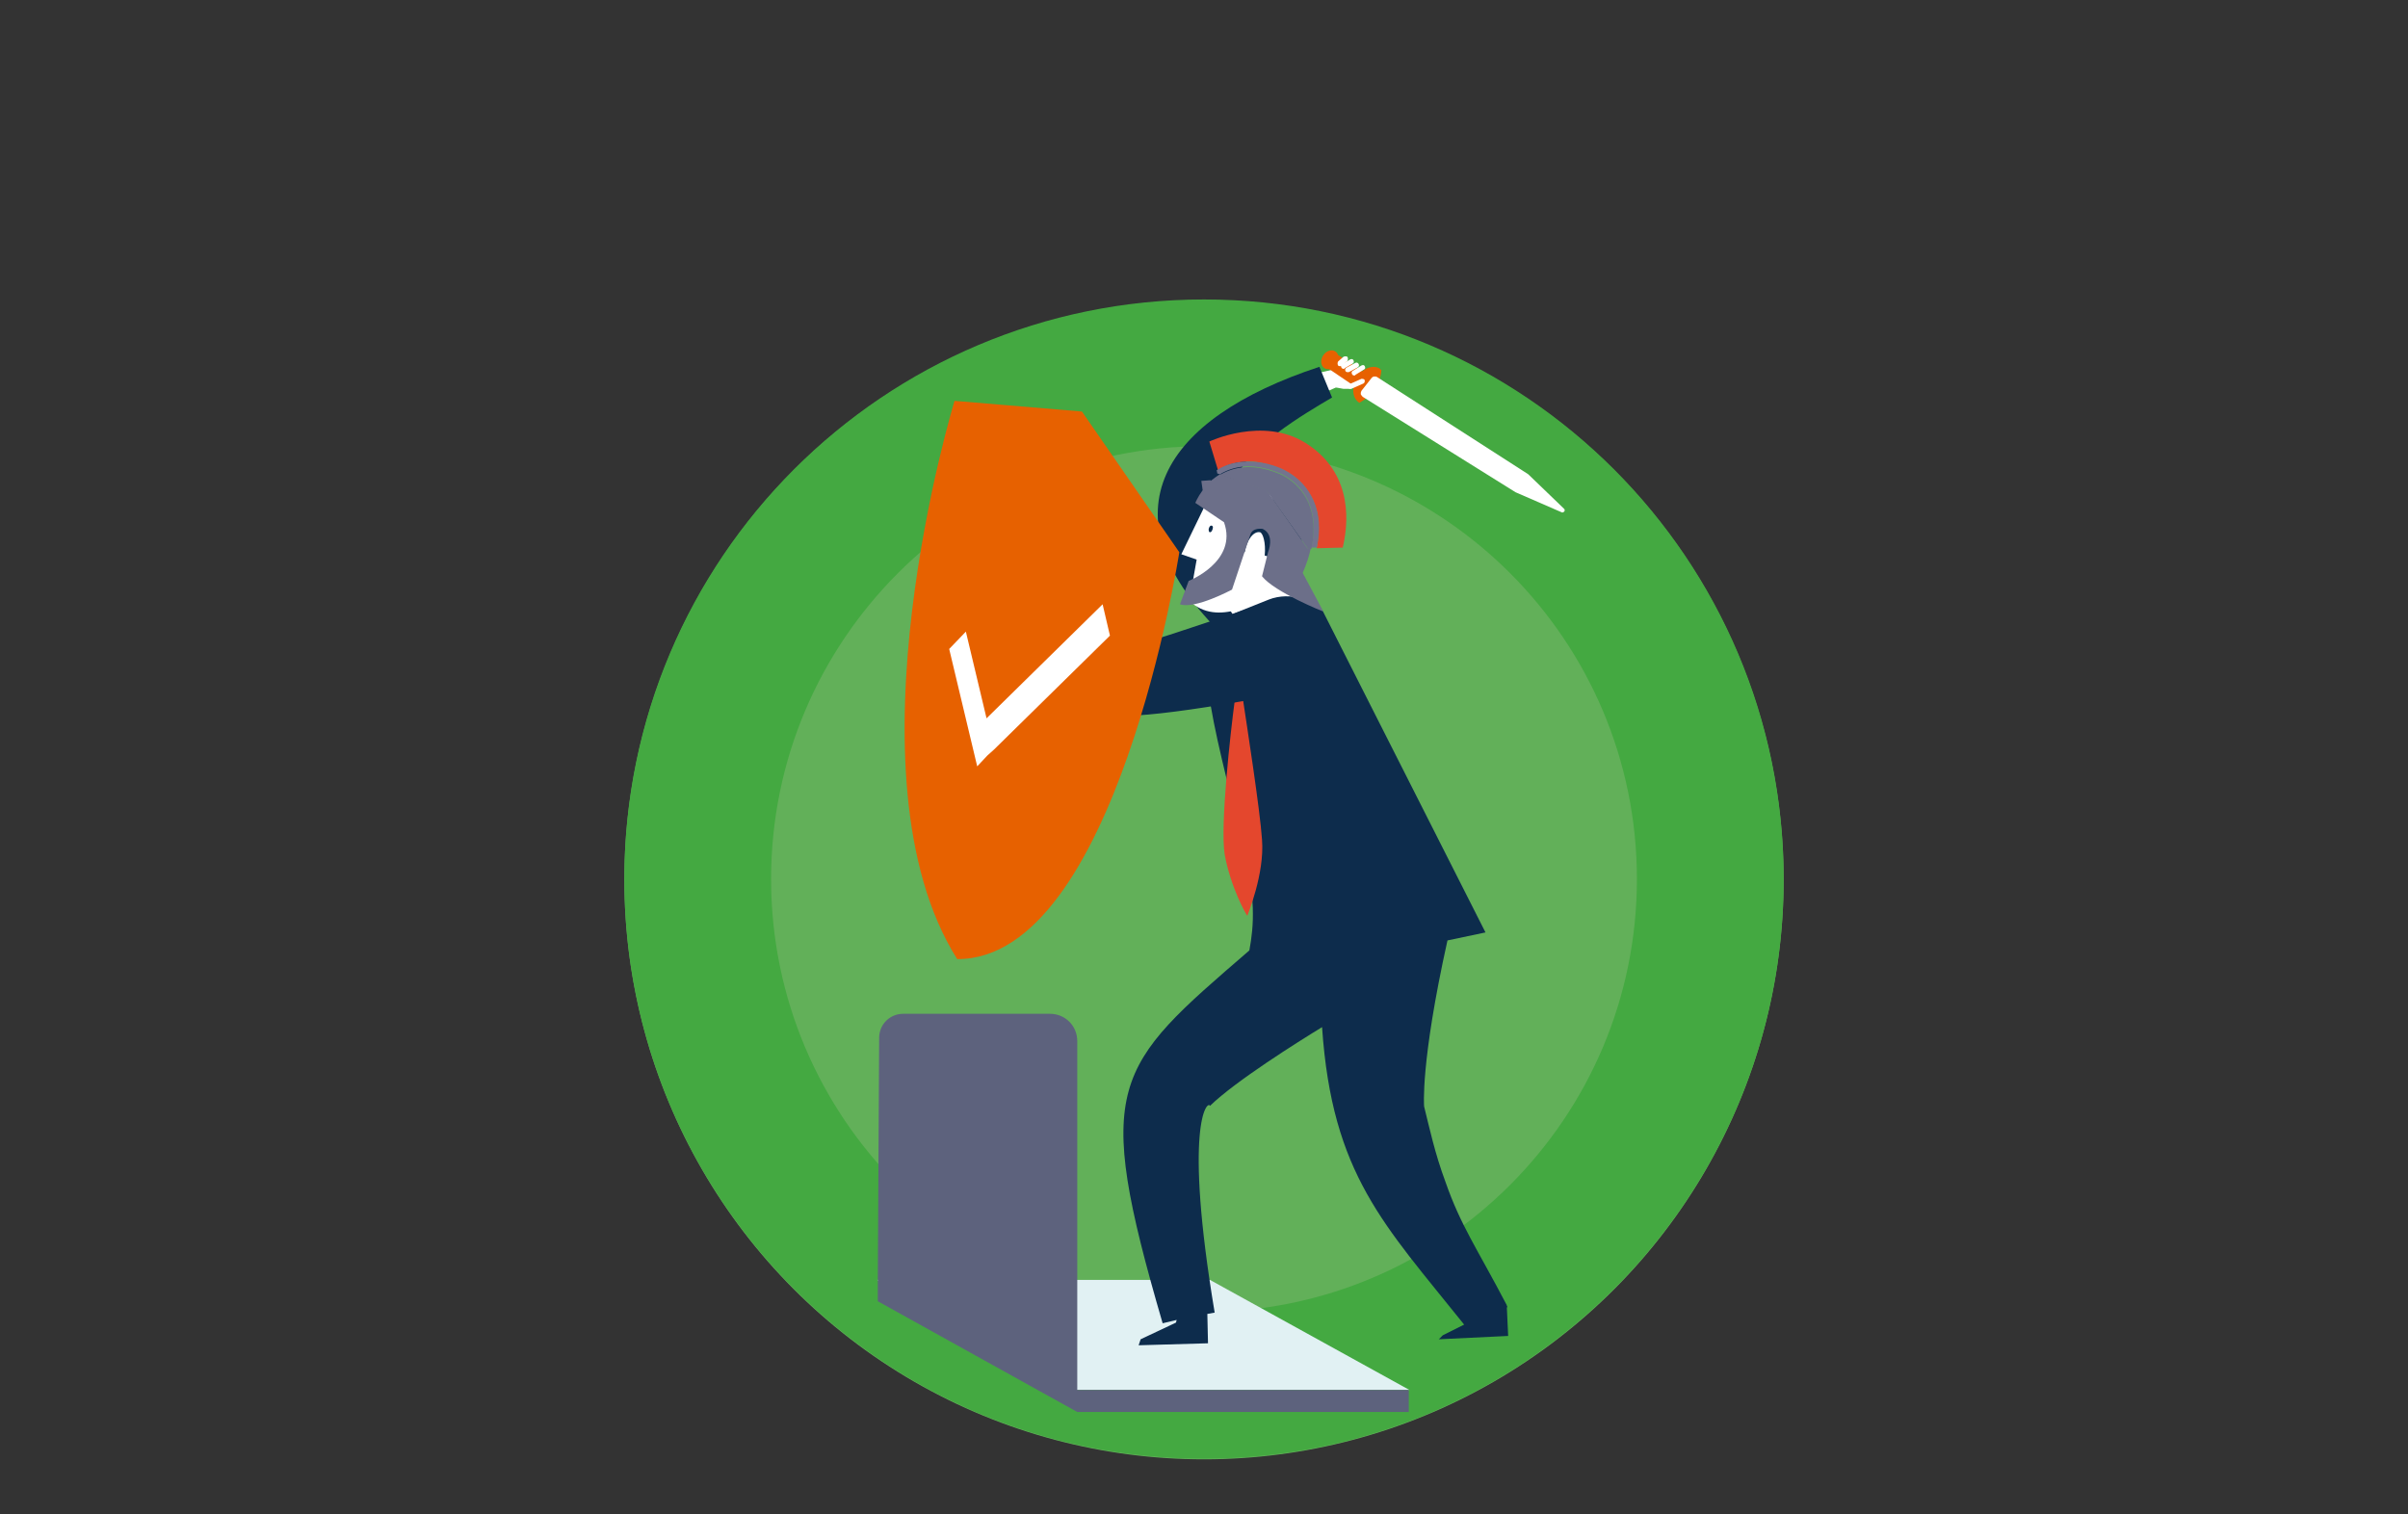
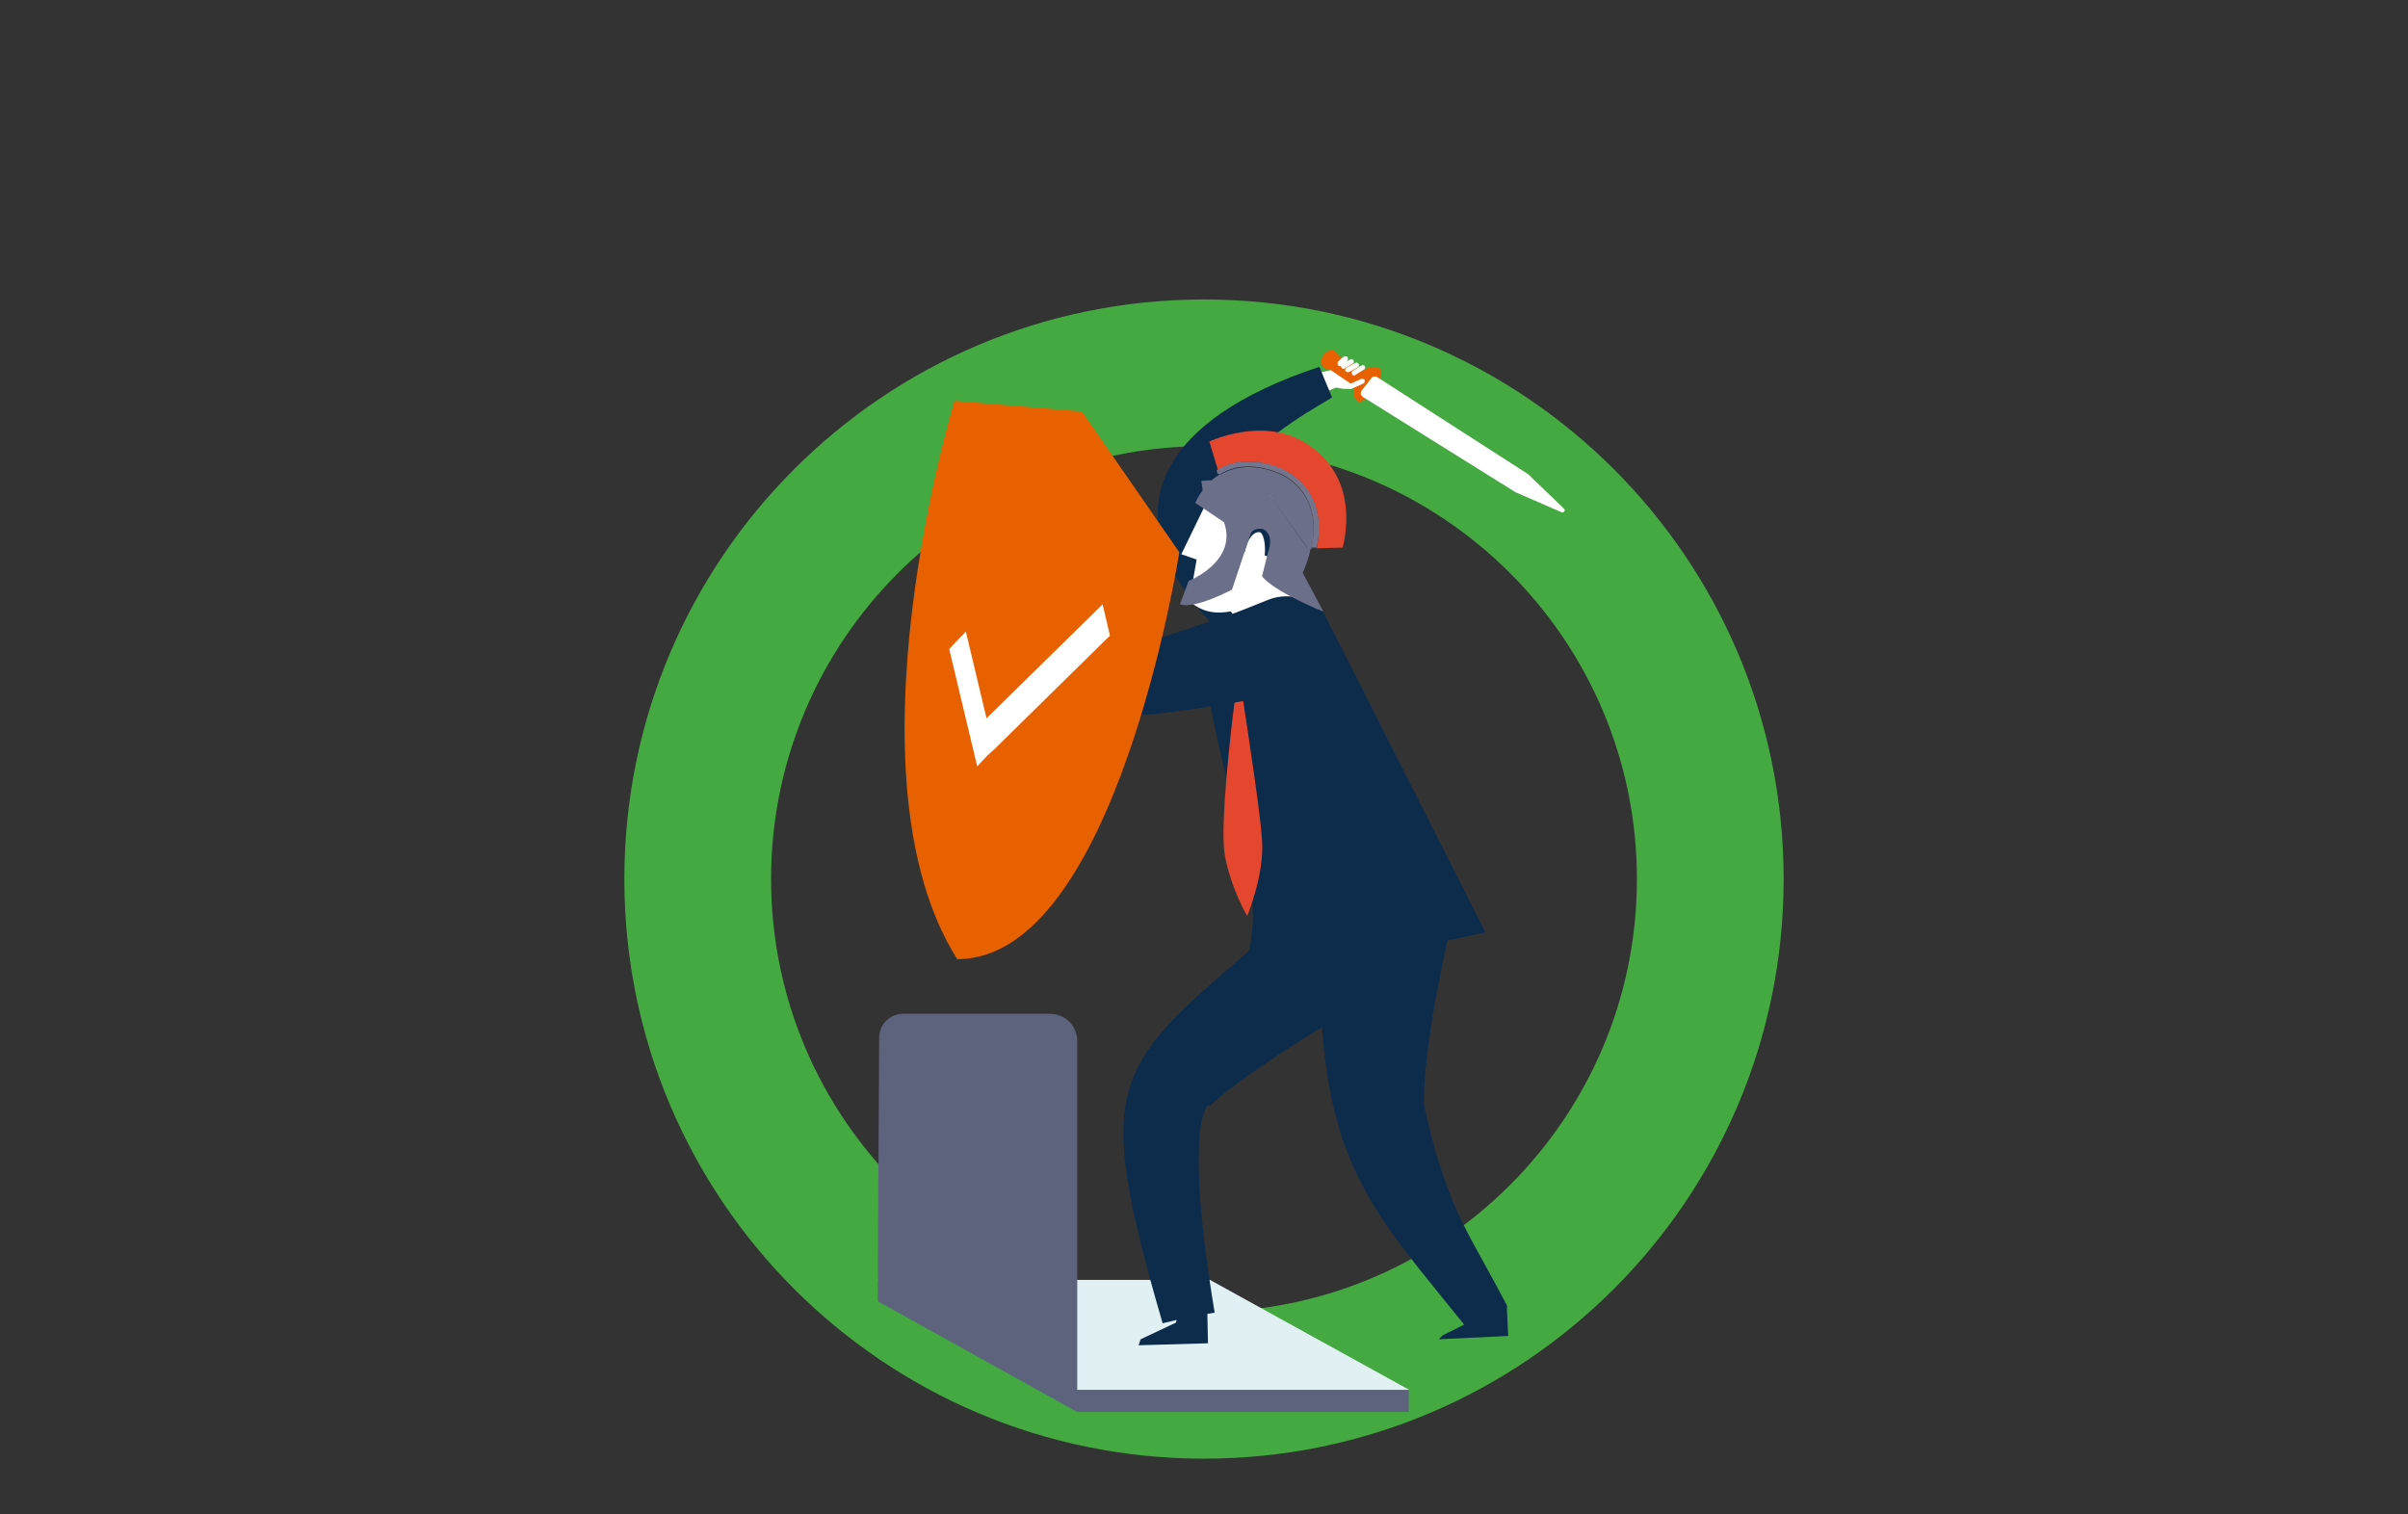
<svg xmlns="http://www.w3.org/2000/svg" version="1.1" x="0px" y="0px" viewBox="0 0 361 227" style="enable-background:new 0 0 361 227;" xml:space="preserve">
  <rect x="0" y="0" width="361" height="227" fill="#333333" stroke="none" />
  <style type="text/css">
	.st0{fill:#F8BE00;}
	.st1{fill:#009FC2;}
	.st2{fill:#0098BC;}
	.st3{fill:#F3A635;}
	.st4{fill:#62B059;}
	.st5{fill:#44A941;}
	.st6{fill:#E86A2E;}
	.st7{fill:#E44529;}
	.st8{fill:#2C536E;}
	.st9{fill:#EFF7F8;}
	.st10{fill:#9CCFD5;}
	.st11{fill:#0D2C4C;}
	.st12{fill:#FFFFFF;}
	.st13{fill:#FBD265;}
	.st14{fill:#293857;}
	.st15{fill:#0094B2;}
	.st16{fill:#E4472D;}
	.st17{fill:#F2A573;}
	.st18{fill:#C4D100;}
	.st19{opacity:0.58;fill:url(#SVGID_1_);}
	.st20{fill:#F2A878;}
	.st21{fill:#E76100;}
	.st22{fill:#50B2BA;}
	.st23{fill:#E1F1F3;}
	.st24{fill:#5D627D;}
	.st25{fill:#73748E;}
	.st26{fill:#6C6F89;}
	.st27{fill:#DCEFF3;}
	.st28{fill:#B8DEE8;}
	.st29{fill:#50B2B9;}
	.st30{fill:#4EB8C5;}
	.st31{fill:#B2DCE3;}
	.st32{fill:#1BA0C1;}
	.st33{fill:#3F4749;}
	.st34{fill:url(#SVGID_2_);}
	.st35{fill:url(#SVGID_3_);}
	.st36{fill:url(#SVGID_4_);}
	.st37{fill:url(#SVGID_5_);}
	.st38{fill:url(#SVGID_6_);}
	.st39{fill:url(#SVGID_7_);}
	.st40{fill:url(#SVGID_8_);}
	.st41{fill:#E0F0F1;}
	.st42{fill:#D5D6E0;}
	.st43{fill:#CDD62C;}
	.st44{fill:url(#SVGID_9_);}
	.st45{fill:#6FB34C;}
	.st46{fill:#85BB60;}
	.st47{fill:#F9C554;}
	.st48{fill:#F6B53E;}
	.st49{fill:#EB7B25;}
	.st50{fill:#E55409;}
	.st51{fill:#00ACD0;}
	.st52{fill:#00A4CB;}
	.st53{fill:#82C4CB;}
	.st54{fill:none;stroke:#E76100;stroke-width:0.459;stroke-miterlimit:10;}
	.st55{fill:#00233A;}
	.st56{fill:none;}
	.st57{fill:#3F4866;}
	.st58{fill:none;stroke:#0D2C4C;stroke-width:2.357;stroke-miterlimit:10;}
	.st59{fill:none;stroke:#0D2C4C;stroke-width:1.179;stroke-miterlimit:10;}
	.st60{fill:#F1F9FA;}
	.st61{fill:#7F7F97;}
	.st62{fill-rule:evenodd;clip-rule:evenodd;fill:#F1F9FA;}
	.st63{fill:url(#SVGID_10_);}
	.st64{fill:url(#SVGID_11_);}
	.st65{fill:#E00109;}
	.st66{fill:#062B4A;}
	.st67{fill:#333F5E;}
</style>
  <g id="Background">
</g>
  <g id="shapes">
    <g>
-       <circle class="st4" cx="180.5" cy="131.9" r="86.9" />
      <path class="st5" d="M180.5,66.9c35.8,0,64.9,29.1,64.9,64.9s-29.1,64.9-64.9,64.9s-64.9-29.1-64.9-64.9S144.7,66.9,180.5,66.9     M180.5,44.9c-48,0-86.9,38.9-86.9,86.9s38.9,86.9,86.9,86.9s86.9-38.9,86.9-86.9S228.5,44.9,180.5,44.9L180.5,44.9z" />
    </g>
  </g>
  <g id="Figures">
    <g>
      <polygon class="st23" points="131.5,191.9 181.4,191.9 211.3,208.4 161.4,208.4   " />
      <path class="st24" d="M161.5,208.4L161.5,208.4L161.5,208.4l0-52.3c0-2.3-1.8-4.1-4.1-4.1h-22c-2,0-3.6,1.6-3.6,3.6l-0.2,36.3v3.2    l29.9,16.6v0h49.7v-3.3H161.5z" />
      <polygon class="st12" points="199.5,55.7 200.3,58.1 201.4,58.3 202.5,58.3 203.2,56.6 201.5,53.8   " />
      <polygon class="st12" points="197.7,55.9 198,59.1 201.4,57.6 199.9,55.4   " />
      <path class="st11" d="M182.7,94.6C165.3,77,174.1,62.8,197.8,55l1.9,4.6c-4.1,2.4-13.1,7.7-14.5,12.5c-2.1,6.2,7.6,12.4,6.7,11.7    L182.7,94.6z" />
      <g>
        <path class="st12" d="M177.1,83.1l5-10.3l8.4,1.3c2,0.3,3.4,2,3.4,4l0.1,9.3l0,0.9c-5.9,1.9-11.3,5.8-15.7,1.8l1.1-6.2     L177.1,83.1z" />
-         <path class="st11" d="M181.8,79.3c-0.1,0.3-0.2,0.5-0.4,0.5c-0.2,0-0.2-0.3-0.2-0.5c0.1-0.3,0.2-0.5,0.4-0.5     C181.8,78.8,181.9,79,181.8,79.3z" />
        <path class="st11" d="M185.8,82.5l0.8,0.3c0.3-1.8,1.3-3.2,2.3-3c0.4,0.1,0.9,1.5,0.7,3.5c0,0,2.6,0.7,2.6,0.7l3,0.8l-0.1-5.8     c0-2-1.5-3.7-3.4-4l-8.4-1.3l-0.8,1.7l2.8,1.6L185.8,82.5z" />
        <polyline class="st12" points="194,87.1 196.1,91.5 188.2,97.4 183.9,90.7 193.8,87.2    " />
      </g>
      <g>
        <polygon class="st11" points="181.1,165.5 181.1,165.5 181.1,165.5 181.1,165.5    " />
        <path class="st11" d="M215.7,200.8l10.4-0.5l-0.2-4.3l0.1,0c0,0,0-0.1-0.1-0.2l0-0.1l0,0c-4.5-8.6-6.9-11.9-9.2-18.5     c-1.6-4.3-2.4-8.1-3.2-11.3c0,0-0.6-6.4,3.5-24.9l5.7-1.2l-24.4-48.2c-0.9-1.5-4.8-3-8.1-1.7l-6,2.4c-6.4,2.6-2.4,15.8,2.1,34.3     c2,8,1.7,12.1,1,15.9c-20.4,17.6-23.5,19.9-13,55.9l2.1-0.5l-0.1,0.4l-5.3,2.5l-0.3,0.9l10.4-0.3l-0.1-4.4l1.1-0.2     c-4.7-28.1-1.1-31.9-0.7-31c0,0,0,0,0,0c3.8-3.7,13.2-9.6,16.8-11.8c1.5,22.1,9.3,29.6,21.3,44.6l-3.2,1.6L215.7,200.8z" />
      </g>
      <g>
        <polygon class="st12" points="149.2,91.2 151.6,90.2 151.7,89 151.7,87.9 149.9,87.3 147,89.2    " />
        <polygon class="st12" points="149.5,93.1 152.8,92.6 151,89.1 148.8,90.9    " />
        <path class="st12" d="M151.2,88.6c-0.1,0.2-0.1,0.4,0.1,0.5l0,0c0.2,0.1,0.4,0.1,0.5-0.1l1.2-1.7c0.1-0.2,0.1-0.4-0.1-0.5l0,0     c-0.2-0.1-0.4-0.1-0.5,0.1L151.2,88.6z" />
        <path class="st12" d="M149.7,88.2c-0.2,0-0.3-0.1-0.4-0.2l-1.3-2.8c-0.1-0.2,0-0.5,0.2-0.6c0.2-0.1,0.5,0,0.6,0.2l1.3,2.8     c0.1,0.2,0,0.5-0.2,0.6C149.8,88.2,149.8,88.2,149.7,88.2z" />
        <path class="st12" d="M149,88.7c-0.1,0-0.3-0.1-0.4-0.2l-1.8-2.9c-0.1-0.2-0.1-0.5,0.1-0.6c0.2-0.1,0.5-0.1,0.6,0.1l1.8,2.9     c0.1,0.2,0.1,0.5-0.1,0.6C149.2,88.6,149.1,88.7,149,88.7z" />
-         <path class="st12" d="M148.3,89.2c-0.1,0-0.2-0.1-0.3-0.2l-2.1-2.7c-0.1-0.2-0.1-0.4,0.1-0.6c0.2-0.1,0.4-0.1,0.6,0.1l2.1,2.7     c0.1,0.2,0.1,0.4-0.1,0.6C148.5,89.1,148.4,89.2,148.3,89.2z" />
        <path class="st12" d="M148.1,90.1c-0.1,0-0.2,0-0.3-0.1l-2.7-2.5c-0.2-0.2-0.2-0.4,0-0.6c0.2-0.2,0.4-0.2,0.6,0l2.7,2.5     c0.2,0.2,0.2,0.4,0,0.6C148.3,90,148.2,90.1,148.1,90.1z" />
      </g>
      <g>
        <polygon class="st16" points="187.3,134.3 187.3,134.3 187.3,134.3    " />
        <path class="st16" d="M185.1,105.1c-0.7-0.2-1.3-1.2-1.3-2.5c0-1.6,0.7-3.1,1.6-3.3c0.9-0.2,1.7,0.9,1.8,2.5     c0,1.1-0.3,2.2-0.9,2.8c0.6,4,2.6,16.8,2.9,21.3c0.4,5.2-2.2,11.3-2.2,11.4c-0.1,0-2.5-4.2-3.4-9.2     C182.9,123.7,184.5,109.6,185.1,105.1z" />
      </g>
      <path class="st11" d="M195,103.6c-34.9,6.3-39.1,6.1-46.4-11.1l3.9-2.2c8.1,10.8,6.5,10.3,36.9,0.2c1.3-0.4,2-0.7,2-0.7L195,103.6    z" />
      <g>
        <path class="st21" d="M143.5,143.8c-17.5-27.7-0.4-83.7-0.4-83.7l19.1,1.6l0,0l14.6,21.1C176.8,82.8,167.3,143.9,143.5,143.8     L143.5,143.8z" />
        <polygon class="st12" points="149,112.4 166.4,95.3 165.3,90.6 147.9,107.7 144.8,94.7 142.3,97.3 146.5,114.9 146.5,114.9      146.5,114.9 148,113.3 149,112.4    " />
      </g>
      <rect x="201" y="53.1" transform="matrix(0.561 -0.828 0.828 0.561 42.505 191.952)" class="st21" width="2.5" height="5.7" />
      <path class="st12" d="M201.4,55.3c-0.1,0-0.3-0.1-0.3-0.2c-0.1-0.2-0.1-0.4,0.1-0.5l1.2-0.7c0.2-0.1,0.4-0.1,0.5,0.1    c0.1,0.2,0.1,0.4-0.1,0.5l-1.2,0.7C201.6,55.3,201.5,55.3,201.4,55.3z" />
      <path class="st12" d="M202,55.8c-0.1,0-0.3-0.1-0.3-0.2c-0.1-0.2,0-0.4,0.2-0.5l1.3-0.7c0.2-0.1,0.4,0,0.5,0.2    c0.1,0.2,0,0.4-0.2,0.5l-1.3,0.7C202.1,55.8,202,55.8,202,55.8z" />
-       <path class="st12" d="M203,56.3c-0.1,0-0.3-0.1-0.3-0.2c-0.1-0.2-0.1-0.4,0.1-0.5l1.3-0.8c0.2-0.1,0.4-0.1,0.5,0.1    c0.1,0.2,0.1,0.4-0.1,0.5l-1.3,0.8C203.2,56.3,203.1,56.3,203,56.3z" />
+       <path class="st12" d="M203,56.3c-0.1,0-0.3-0.1-0.3-0.2c-0.1-0.2-0.1-0.4,0.1-0.5l1.3-0.8c0.2-0.1,0.4-0.1,0.5,0.1    c0.1,0.2,0.1,0.4-0.1,0.5l-1.3,0.8C203.2,56.3,203.1,56.3,203,56.3" />
      <ellipse transform="matrix(0.556 -0.831 0.831 0.556 43.713 189.676)" class="st21" cx="199.4" cy="53.9" rx="1.5" ry="1.2" />
      <path class="st21" d="M203.8,60.4c1.9-1.1,3.1-2.7,3.3-4.9c-0.1-0.1-0.2-0.1-0.2-0.2c-1-0.7-2.6-0.1-3.5,1.3    C202.6,58.1,202.7,59.7,203.8,60.4C203.8,60.4,203.8,60.4,203.8,60.4z" />
      <path class="st12" d="M205.6,56.7c0.2-0.3,0.6-0.3,0.8-0.2l22.7,14.6l5.4,5.2c0.1,0.1,0.1,0.3,0,0.4c-0.1,0.1-0.3,0.2-0.4,0.1    l-6.9-3l-22.9-14.3c-0.1-0.1-0.2-0.2-0.3-0.4c0-0.2,0-0.3,0.1-0.5L205.6,56.7z" />
      <path class="st12" d="M200.9,54.9c-0.1,0-0.2,0-0.3-0.1c-0.1-0.2-0.1-0.4,0-0.6l0.8-0.7c0.2-0.1,0.4-0.1,0.6,0    c0.1,0.2,0.1,0.4,0,0.6l-0.8,0.7C201.1,54.9,201,54.9,200.9,54.9z" />
      <path class="st12" d="M202.3,57.6c-0.2,0.1-0.2,0.3-0.2,0.5l0,0c0.1,0.2,0.3,0.2,0.5,0.2l1.8-0.8c0.2-0.1,0.2-0.3,0.2-0.5l0,0    c-0.1-0.2-0.3-0.2-0.5-0.2L202.3,57.6z" />
      <g>
        <path class="st16" d="M192,70.3c0.1,0,3.3,1.2,4.9,4.8c0.9,2,1,4.4,0.5,7.1l3.9-0.1c1.2-5.1,0.8-11.7-5.6-15.7     c-6.4-4-14.4-0.2-14.4-0.2l1.3,4.3c1.4-0.9,3-1.3,4.7-1.3C188.6,69.2,190.3,69.6,192,70.3z" />
        <path class="st25" d="M182.9,71.1c2-1.2,4.8-1.8,8.8-0.2c0,0,6.8,2.4,4.9,11.2l0.8,0c0.6-2.7,0.4-5.1-0.5-7.1     c-1.6-3.6-4.8-4.7-4.9-4.8c-1.7-0.7-3.3-1-4.9-1c-1.7,0-3.3,0.4-4.7,1.3l0.1,0.5L182.9,71.1z" />
        <path class="st26" d="M189.9,73.5l-7-2.4c-0.5,0.3-1,0.7-1.4,1l0-0.1l-1.4,0.1l0.2,1.4c-0.8,1.1-1.1,1.9-1.1,1.9l4.3,2.9     c2.1,5.9-5.3,8.8-5.3,8.8l-1.3,3.5c2.2,0.8,7.8-2.2,7.8-2.2l2.7-8.1c0.3-1.3,1.9-1,1.9-1c1.9,0.9,0.8,3.5,0.8,3.5l-0.9,3.6     c1.9,2.4,9.2,5.3,9.2,5.3l-3.1-5.8c0.6-1.4,1-2.6,1.2-3.7l-0.5,0L189.9,73.5z" />
        <path class="st26" d="M191.7,71c-3.9-1.6-6.8-1-8.8,0.2l7,2.4l6.2,8.7l0.5,0C198.5,73.4,191.7,71,191.7,71z" />
      </g>
    </g>
  </g>
  <g id="Texture">
</g>
  <g id="Text">
</g>
</svg>